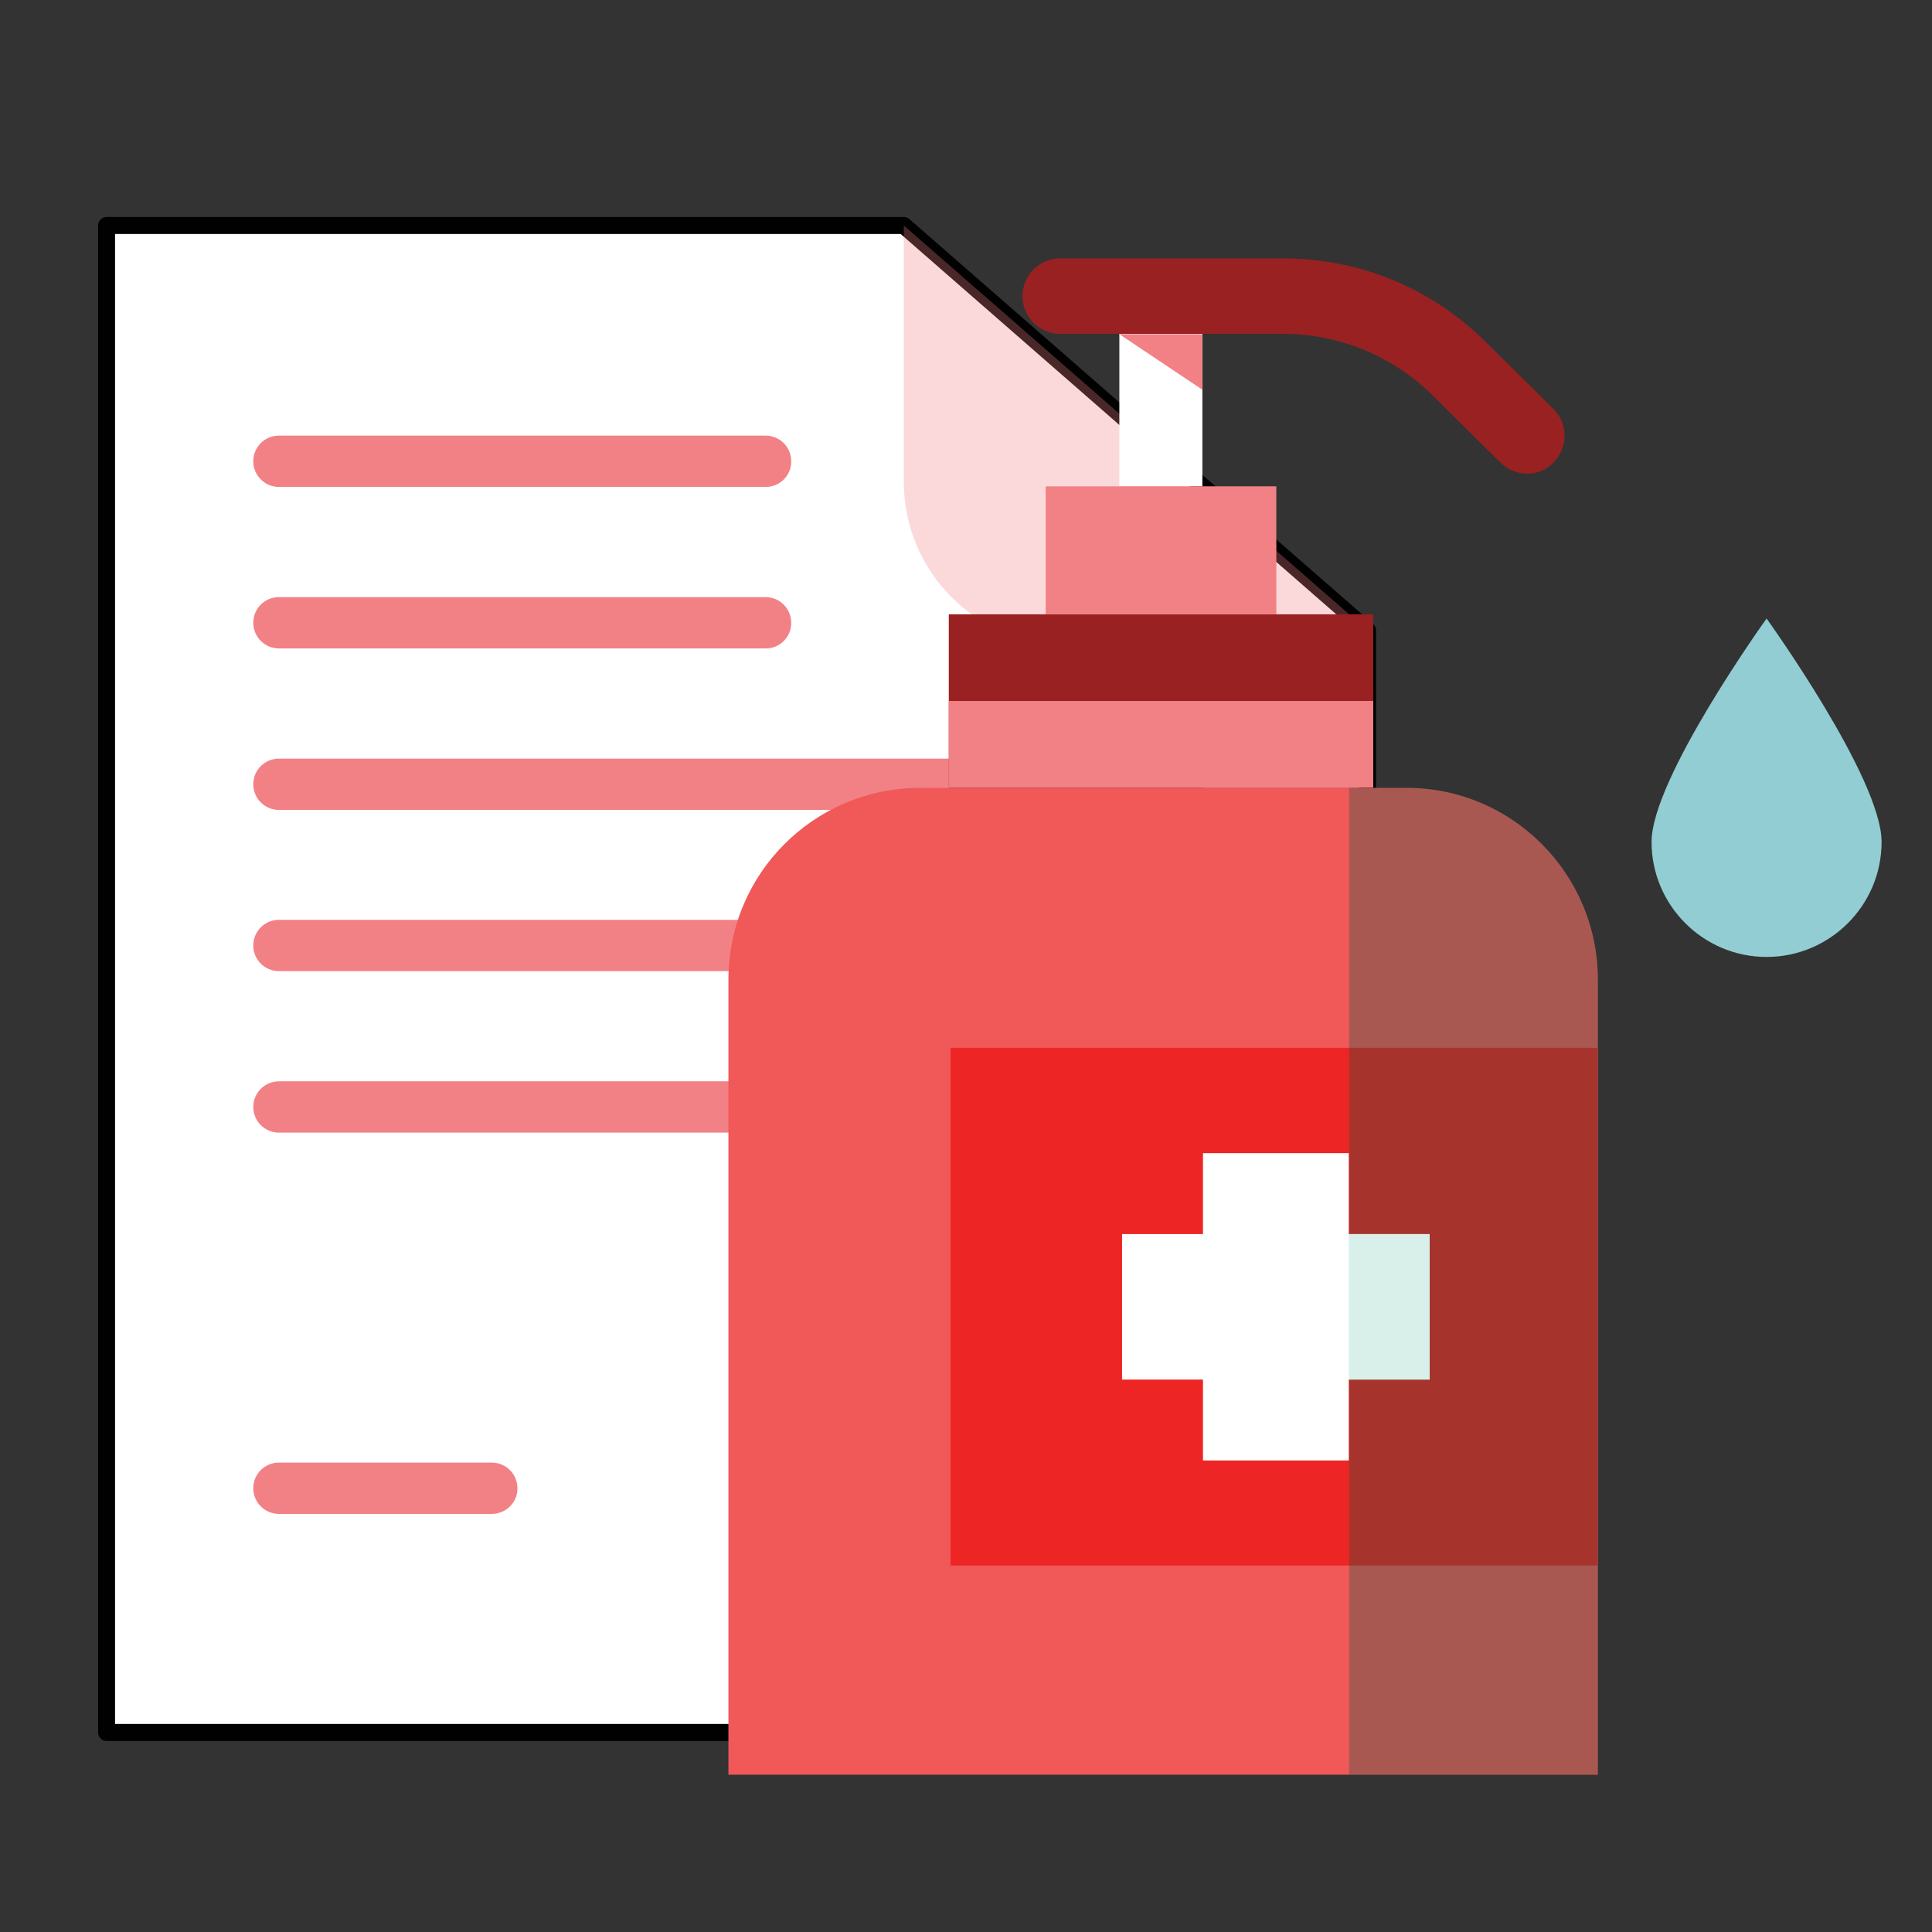
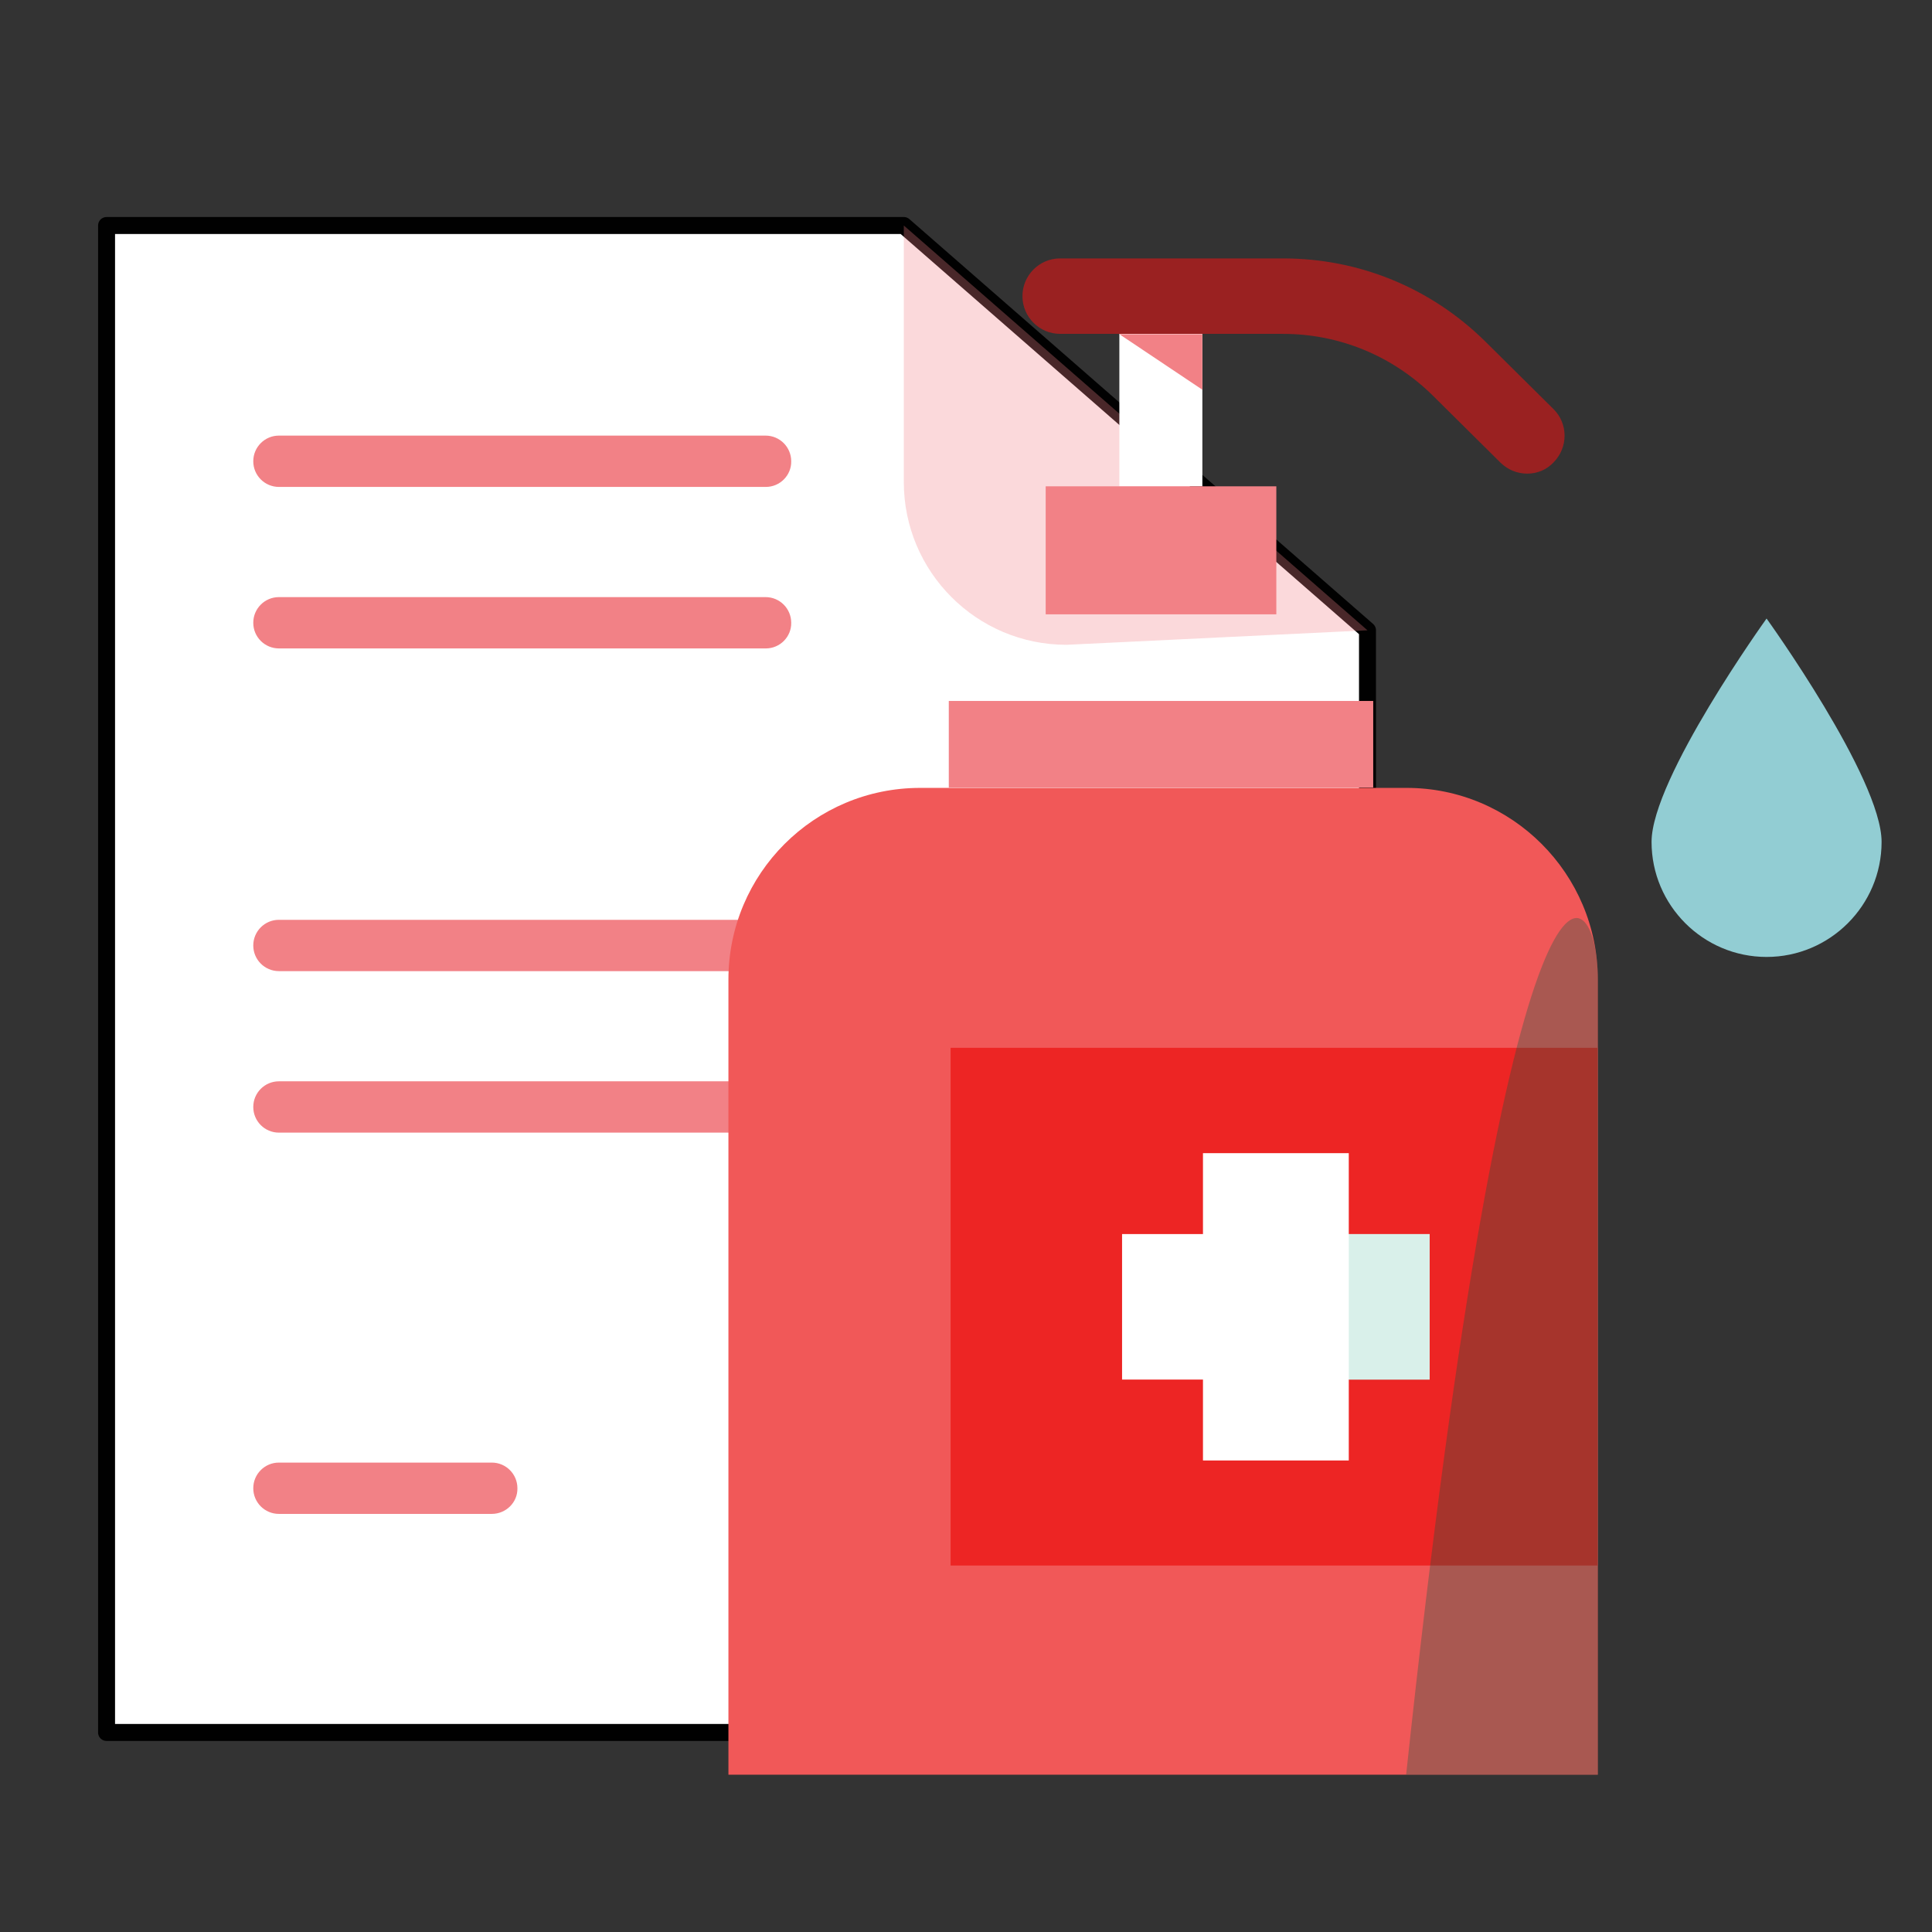
<svg xmlns="http://www.w3.org/2000/svg" version="1.1" id="Layer_1" x="0px" y="0px" viewBox="0 0 64 64" style="enable-background:new 0 0 64 64;" xml:space="preserve">
  <rect x="0" y="0" width="64" height="64" fill="#333333" stroke="none" />
  <style type="text/css">
	.st0{fill:#FFFFFF;stroke:#010101;stroke-width:0.562;stroke-linejoin:round;stroke-miterlimit:10;}
	.st1{opacity:0.3;fill:#F28186;}
	.st2{fill:#29B99A;}
	.st3{fill:#F28186;}
	.st4{fill:#92CDD3;}
	.st5{fill:#F15858;}
	.st6{fill:#ED2524;}
	.st7{opacity:0.3;fill:#005942;}
	.st8{fill:#FFFFFF;}
	.st9{fill:#9A2121;}
	.st10{opacity:0.3;fill:#81CCB8;}
</style>
  <g>
    <g>
      <polygon class="st0" points="45.3,20.88 45.3,57.39 3.53,57.39 3.53,7.47 29.94,7.47   " />
      <path class="st1" d="M29.94,7.47v8.5c0,2.97,2.41,5.39,5.39,5.39l9.97-0.48" />
    </g>
    <polygon class="st2" points="39.86,43.62 36.83,43.62 36.83,40.59 31.39,40.59 31.39,43.62 28.36,43.62 28.36,49.06 31.39,49.06    31.39,52.08 36.83,52.08 36.83,49.06 39.86,49.06  " />
    <g>
      <g>
        <path class="st3" d="M25.37,16.13H9.24c-0.47,0-0.85-0.38-0.85-0.85l0,0c0-0.47,0.38-0.85,0.85-0.85h16.12     c0.47,0,0.85,0.38,0.85,0.85l0,0C26.22,15.74,25.84,16.13,25.37,16.13z" />
        <path class="st3" d="M25.37,21.48H9.24c-0.47,0-0.85-0.38-0.85-0.85l0,0c0-0.47,0.38-0.85,0.85-0.85h16.12     c0.47,0,0.85,0.38,0.85,0.85l0,0C26.22,21.09,25.84,21.48,25.37,21.48z" />
-         <path class="st3" d="M39,26.83H9.24c-0.47,0-0.85-0.38-0.85-0.85l0,0c0-0.47,0.38-0.85,0.85-0.85H39c0.47,0,0.85,0.38,0.85,0.85     l0,0C39.86,26.44,39.47,26.83,39,26.83z" />
        <path class="st3" d="M39,32.17H9.24c-0.47,0-0.85-0.38-0.85-0.85l0,0c0-0.47,0.38-0.85,0.85-0.85H39c0.47,0,0.85,0.38,0.85,0.85     l0,0C39.86,31.79,39.47,32.17,39,32.17z" />
        <path class="st3" d="M39,37.52H9.24c-0.47,0-0.85-0.38-0.85-0.85l0,0c0-0.47,0.38-0.85,0.85-0.85H39c0.47,0,0.85,0.38,0.85,0.85     l0,0C39.86,37.14,39.47,37.52,39,37.52z" />
      </g>
      <path class="st3" d="M16.29,50.15H9.24c-0.47,0-0.85-0.38-0.85-0.85l0,0c0-0.47,0.38-0.85,0.85-0.85h7.05    c0.47,0,0.85,0.38,0.85,0.85l0,0C17.15,49.77,16.76,50.15,16.29,50.15z" />
    </g>
  </g>
  <g>
    <path class="st4" d="M62.33,27.89c0,2.1-1.71,3.81-3.81,3.81c-2.1,0-3.81-1.71-3.81-3.81c0-2.1,3.81-7.4,3.81-7.4   S62.33,25.78,62.33,27.89z" />
    <g>
      <path class="st5" d="M52.93,32.45v26.34h-28.8V32.45c0-3.51,2.84-6.35,6.35-6.35h16.1C50.08,26.09,52.93,28.94,52.93,32.45z" />
      <rect x="31.49" y="34.71" class="st6" width="21.43" height="17.15" />
-       <path class="st7" d="M52.93,32.45v26.34h-8.24v-32.7h1.89C50.08,26.09,52.93,28.94,52.93,32.45z" />
+       <path class="st7" d="M52.93,32.45v26.34h-8.24h1.89C50.08,26.09,52.93,28.94,52.93,32.45z" />
      <g>
        <rect x="37.08" y="10.23" class="st8" width="2.75" height="5.88" />
        <g>
          <path class="st9" d="M50.59,15.69c-0.32,0-0.63-0.12-0.88-0.36l-2.25-2.23c-1.33-1.31-3.09-2.04-4.96-2.04h-7.38      c-0.69,0-1.25-0.56-1.25-1.25c0-0.69,0.56-1.25,1.25-1.25h7.38c2.53,0,4.91,0.98,6.71,2.76l2.25,2.23      c0.49,0.48,0.49,1.27,0.01,1.76C51.23,15.57,50.91,15.69,50.59,15.69z" />
        </g>
        <polygon class="st3" points="37.08,11.07 39.83,11.07 39.83,12.91    " />
        <g>
          <g>
            <g>
-               <rect x="31.43" y="20.35" class="st9" width="14.06" height="5.75" />
              <rect x="34.64" y="16.11" class="st3" width="7.64" height="4.24" />
            </g>
          </g>
          <rect x="31.43" y="23.22" class="st3" width="14.06" height="2.87" />
        </g>
      </g>
      <g>
        <polygon class="st8" points="47.36,40.88 44.68,40.88 44.68,38.2 39.85,38.2 39.85,40.88 37.17,40.88 37.17,45.7 39.85,45.7      39.85,48.38 44.68,48.38 44.68,45.7 47.36,45.7    " />
        <rect x="44.68" y="40.88" class="st10" width="2.68" height="4.83" />
      </g>
    </g>
  </g>
</svg>